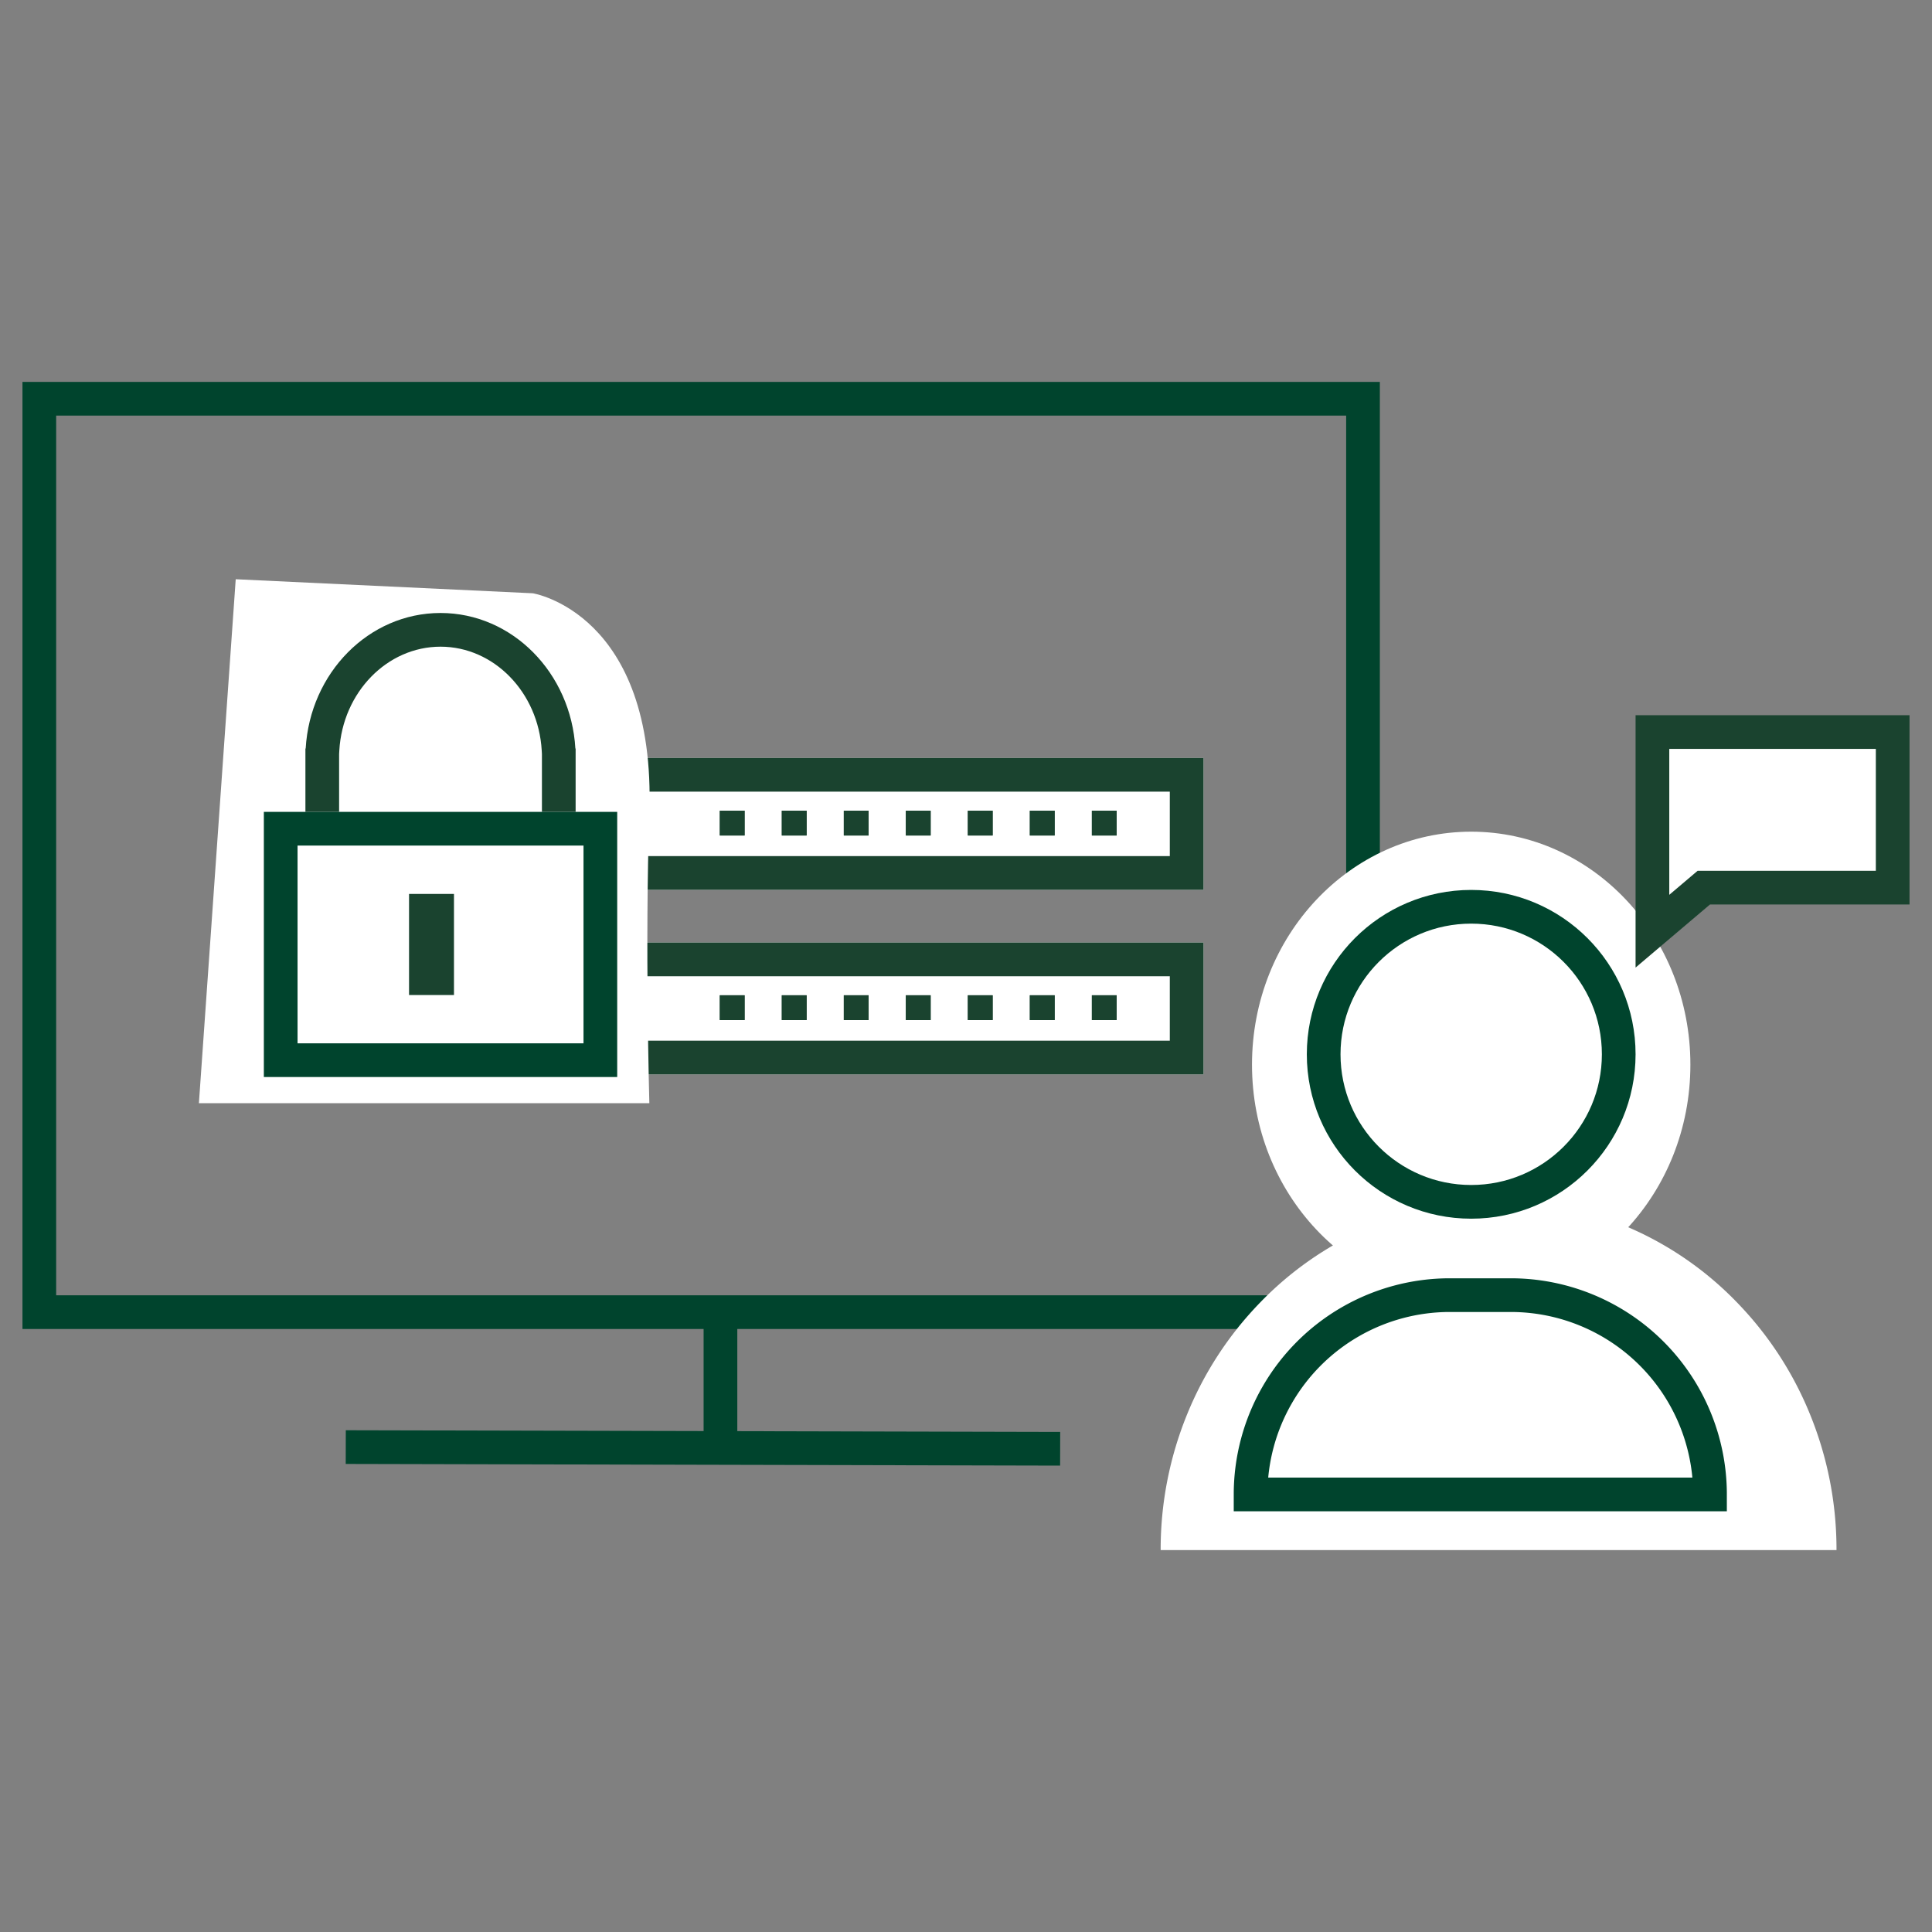
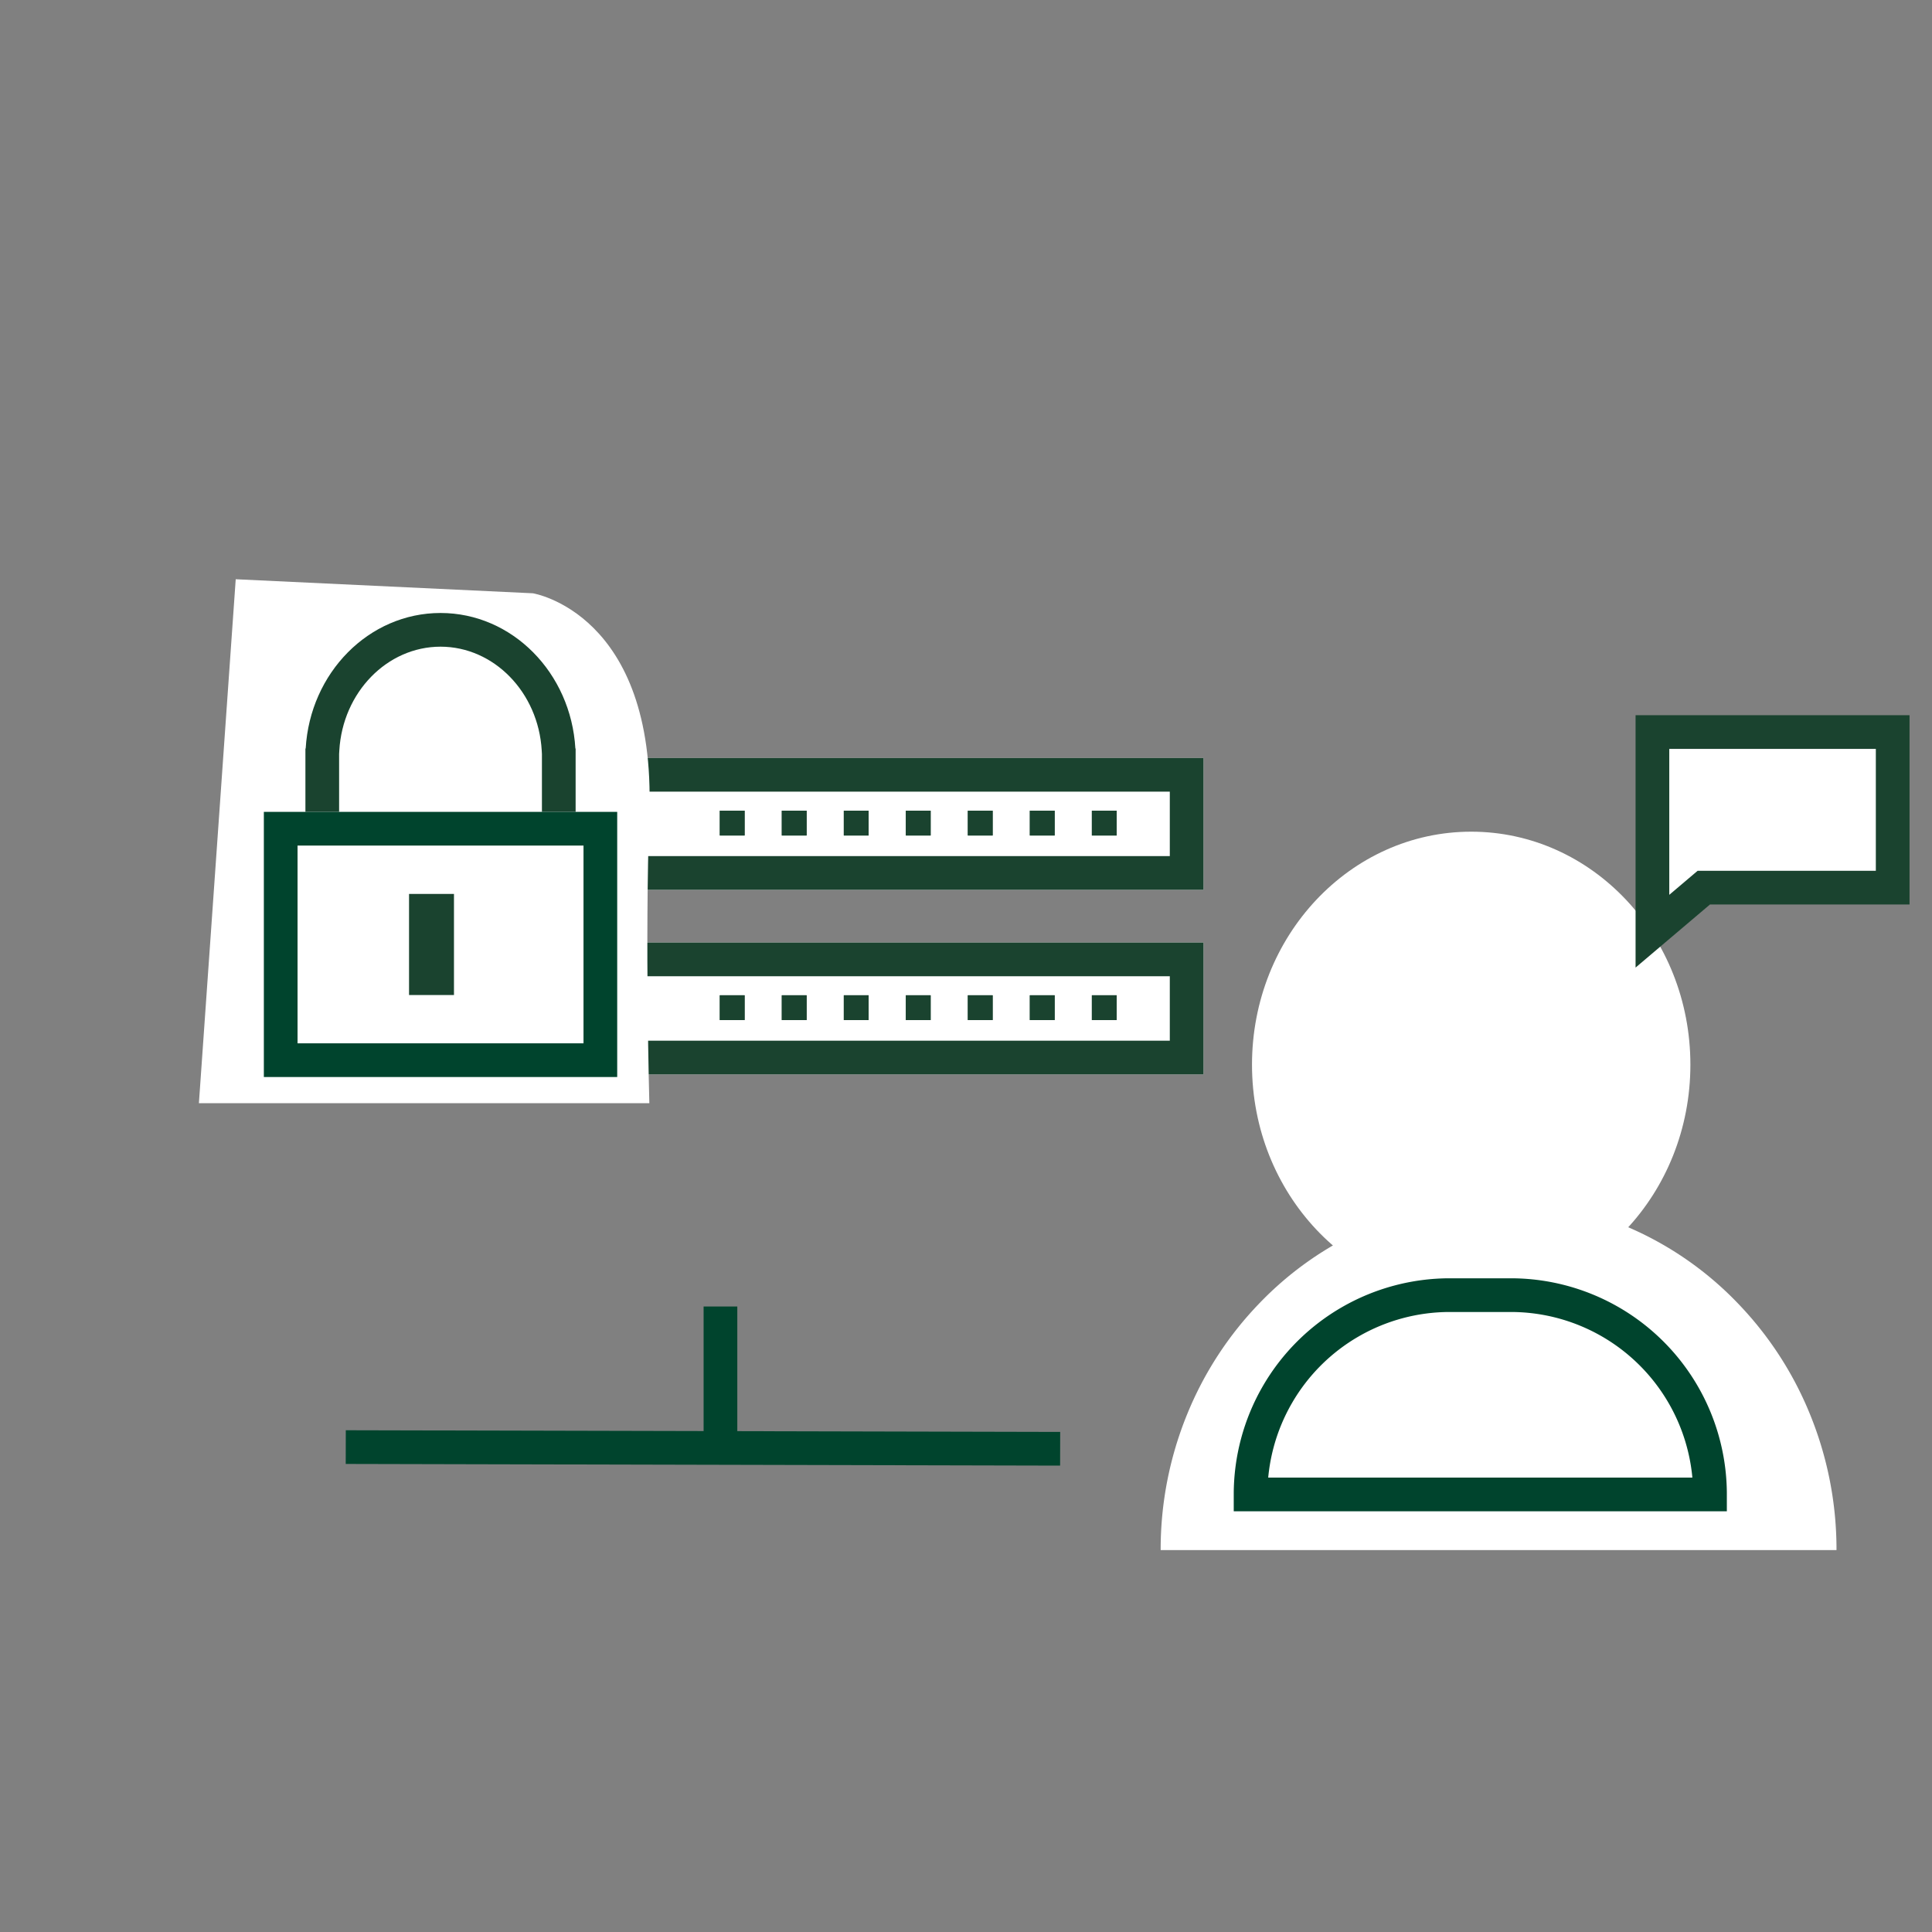
<svg xmlns="http://www.w3.org/2000/svg" width="86" height="86" viewBox="0 0 86 86">
  <rect x="0" y="0" width="86" height="86" fill="#808080" stroke="none" />
  <defs>
    <clipPath id="b">
      <rect width="86" height="86" />
    </clipPath>
  </defs>
  <g id="a" clip-path="url(#b)">
    <g transform="translate(-1389.969 -2308.816)">
      <g transform="translate(1390.969 2325.816)">
        <g transform="translate(0 0)">
          <g transform="translate(0 0)">
            <g fill="none" stroke="#00442d" stroke-width="1.5">
-               <rect width="60.422" height="42.158" stroke="none" />
-               <rect x="0.75" y="0.75" width="58.922" height="40.658" fill="none" />
-             </g>
+               </g>
            <path d="M-748.559,2351.812l30.3.071" transform="translate(763.7 -2304.395)" fill="none" stroke="#00442d" stroke-linecap="square" stroke-width="1.5" />
            <line y2="5.812" transform="translate(31.07 41.157)" fill="none" stroke="#00442d" stroke-width="1.5" />
          </g>
        </g>
      </g>
      <g transform="translate(1398.823 2334.6)">
        <g transform="translate(14.354 7.955)" fill="#fff" stroke="#1a432f" stroke-width="1.5">
          <rect width="30.364" height="5.869" stroke="none" />
          <rect x="0.75" y="0.75" width="28.864" height="4.369" fill="none" />
        </g>
        <g transform="translate(14.354 16.172)" fill="#fff" stroke="#1a432f" stroke-width="1.5">
          <rect width="30.364" height="5.869" stroke="none" />
          <rect x="0.75" y="0.75" width="28.864" height="4.369" fill="none" />
        </g>
        <path d="M10472.948-5445.114s5.491.875,5.186,9.786c-.2,5.754,0,12.913,0,12.913h-20.051l1.639-23.324Z" transform="translate(-10458.083 5445.739)" fill="#fff" />
        <g transform="translate(4.741 1.502)" fill="none">
-           <path d="M0,15.738v-9.7H.012A6.206,6.206,0,0,1,6.014,0a6.206,6.206,0,0,1,6,6.034h.012v9.7Z" stroke="none" />
          <path d="M 10.528 14.238 L 10.528 6.279 L 10.519 6.121 C 10.369 3.53 8.39 1.5 6.014 1.5 C 3.638 1.5 1.659 3.53 1.509 6.121 L 1.5 6.279 L 1.5 14.238 L 10.528 14.238 M 12.028 15.738 L 3.970947091147536e-06 15.738 L 3.970947091147536e-06 6.034 L 0.012 6.034 C 0.207 2.667 2.82 -4.387817170936614e-06 6.014 -4.387817170936614e-06 C 9.209 -4.387817170936614e-06 11.822 2.667 12.017 6.034 L 12.028 6.034 L 12.028 15.738 Z" stroke="none" fill="#1a432f" />
        </g>
        <g transform="translate(2.891 10.355)" fill="#fff" stroke="#00442d" stroke-width="1.5">
          <rect width="15.729" height="11.803" stroke="none" />
          <rect x="0.75" y="0.75" width="14.229" height="10.303" fill="none" />
        </g>
        <path d="M10436.754-5407.685v4.5" transform="translate(-10426.4 5421.693)" fill="none" stroke="#1a432f" stroke-width="2" />
        <g transform="translate(23.187 10.303)" fill="#1a432f" stroke="#1a432f" stroke-width="1">
          <rect width="1.104" height="1.104" stroke="none" />
          <rect x="0.5" y="0.5" width="0.104" height="0.104" fill="none" />
        </g>
        <g transform="translate(23.187 18.519)" fill="#1a432f" stroke="#1a432f" stroke-width="1">
          <rect width="1.104" height="1.104" stroke="none" />
          <rect x="0.5" y="0.5" width="0.104" height="0.104" fill="none" />
        </g>
        <g transform="translate(25.947 10.303)" fill="#1a432f" stroke="#1a432f" stroke-width="1">
          <rect width="1.104" height="1.104" stroke="none" />
          <rect x="0.5" y="0.5" width="0.104" height="0.104" fill="none" />
        </g>
        <g transform="translate(25.947 18.519)" fill="#1a432f" stroke="#1a432f" stroke-width="1">
          <rect width="1.104" height="1.104" stroke="none" />
          <rect x="0.5" y="0.5" width="0.104" height="0.104" fill="none" />
        </g>
        <g transform="translate(34.228 10.303)" fill="#1a432f" stroke="#1a432f" stroke-width="1">
          <rect width="1.104" height="1.104" stroke="none" />
          <rect x="0.5" y="0.5" width="0.104" height="0.104" fill="none" />
        </g>
        <g transform="translate(34.228 18.519)" fill="#1a432f" stroke="#1a432f" stroke-width="1">
          <rect width="1.104" height="1.104" stroke="none" />
          <rect x="0.5" y="0.5" width="0.104" height="0.104" fill="none" />
        </g>
        <g transform="translate(28.707 10.303)" fill="#1a432f" stroke="#1a432f" stroke-width="1">
          <rect width="1.104" height="1.104" stroke="none" />
          <rect x="0.5" y="0.5" width="0.104" height="0.104" fill="none" />
        </g>
        <g transform="translate(28.707 18.519)" fill="#1a432f" stroke="#1a432f" stroke-width="1">
          <rect width="1.104" height="1.104" stroke="none" />
          <rect x="0.5" y="0.5" width="0.104" height="0.104" fill="none" />
        </g>
        <g transform="translate(36.988 10.303)" fill="#1a432f" stroke="#1a432f" stroke-width="1">
          <rect width="1.104" height="1.104" stroke="none" />
          <rect x="0.5" y="0.5" width="0.104" height="0.104" fill="none" />
        </g>
        <g transform="translate(36.988 18.519)" fill="#1a432f" stroke="#1a432f" stroke-width="1">
          <rect width="1.104" height="1.104" stroke="none" />
          <rect x="0.5" y="0.5" width="0.104" height="0.104" fill="none" />
        </g>
        <g transform="translate(31.468 10.303)" fill="#1a432f" stroke="#1a432f" stroke-width="1">
          <rect width="1.104" height="1.104" stroke="none" />
          <rect x="0.5" y="0.5" width="0.104" height="0.104" fill="none" />
        </g>
        <g transform="translate(31.468 18.519)" fill="#1a432f" stroke="#1a432f" stroke-width="1">
          <rect width="1.104" height="1.104" stroke="none" />
          <rect x="0.5" y="0.5" width="0.104" height="0.104" fill="none" />
        </g>
        <g transform="translate(39.749 10.303)" fill="#1a432f" stroke="#1a432f" stroke-width="1">
          <rect width="1.104" height="1.104" stroke="none" />
          <rect x="0.5" y="0.5" width="0.104" height="0.104" fill="none" />
        </g>
        <g transform="translate(39.749 18.519)" fill="#1a432f" stroke="#1a432f" stroke-width="1">
          <rect width="1.104" height="1.104" stroke="none" />
          <rect x="0.5" y="0.5" width="0.104" height="0.104" fill="none" />
        </g>
      </g>
      <path d="M30.084,15.556H0A15.9,15.9,0,0,1,1.183,9.5,15.531,15.531,0,0,1,4.408,4.556,14.979,14.979,0,0,1,9.19,1.222a14.63,14.63,0,0,1,11.708,0,14.931,14.931,0,0,1,4.78,3.334A15.52,15.52,0,0,1,28.9,9.5a15.911,15.911,0,0,1,1.184,6.055v0h0Z" transform="translate(1441.634 2362.26)" fill="#fff" />
      <ellipse cx="9.757" cy="10.372" rx="9.757" ry="10.372" transform="translate(1445.7 2345.837)" fill="#fff" />
      <g transform="translate(1448.14 2348.43)" fill="#fff" stroke="#00442d" stroke-width="1.5">
-         <circle cx="7.317" cy="7.317" r="7.317" stroke="none" />
-         <circle cx="7.317" cy="7.317" r="6.567" fill="none" />
-       </g>
+         </g>
      <g transform="translate(1444.887 2365.717)" fill="#fff" stroke="#00442d" stroke-width="1.5">
        <path d="M10.372,0H11.58A10.372,10.372,0,0,1,21.952,10.372v0a0,0,0,0,1,0,0H0a0,0,0,0,1,0,0v0A10.372,10.372,0,0,1,10.372,0Z" stroke="none" />
        <path d="M9.622.75H12.33A8.872,8.872,0,0,1,21.2,9.622v0a0,0,0,0,1,0,0H.75a0,0,0,0,1,0,0v0A8.872,8.872,0,0,1,9.622.75Z" fill="none" />
      </g>
      <g transform="translate(1462.774 2340.651)" fill="#fff">
        <path d="M 0.75 9.616 L 0.75 8.427 L 0.75 0.75 L 11.445 0.75 L 11.445 7.677 L 3.312 7.677 L 3.037 7.677 L 2.827 7.855 L 0.75 9.616 Z" stroke="none" />
        <path d="M 1.5 7.997 L 2.762 6.927 L 10.695 6.927 L 10.695 1.5 L 1.5 1.5 L 1.5 7.997 M 1.440887444914551e-06 11.235 L 1.440887444914551e-06 5.195770427235402e-06 L 12.195 5.195770427235402e-06 L 12.195 8.427 L 3.312 8.427 L 1.440887444914551e-06 11.235 Z" stroke="none" fill="#1a432f" />
      </g>
    </g>
  </g>
</svg>